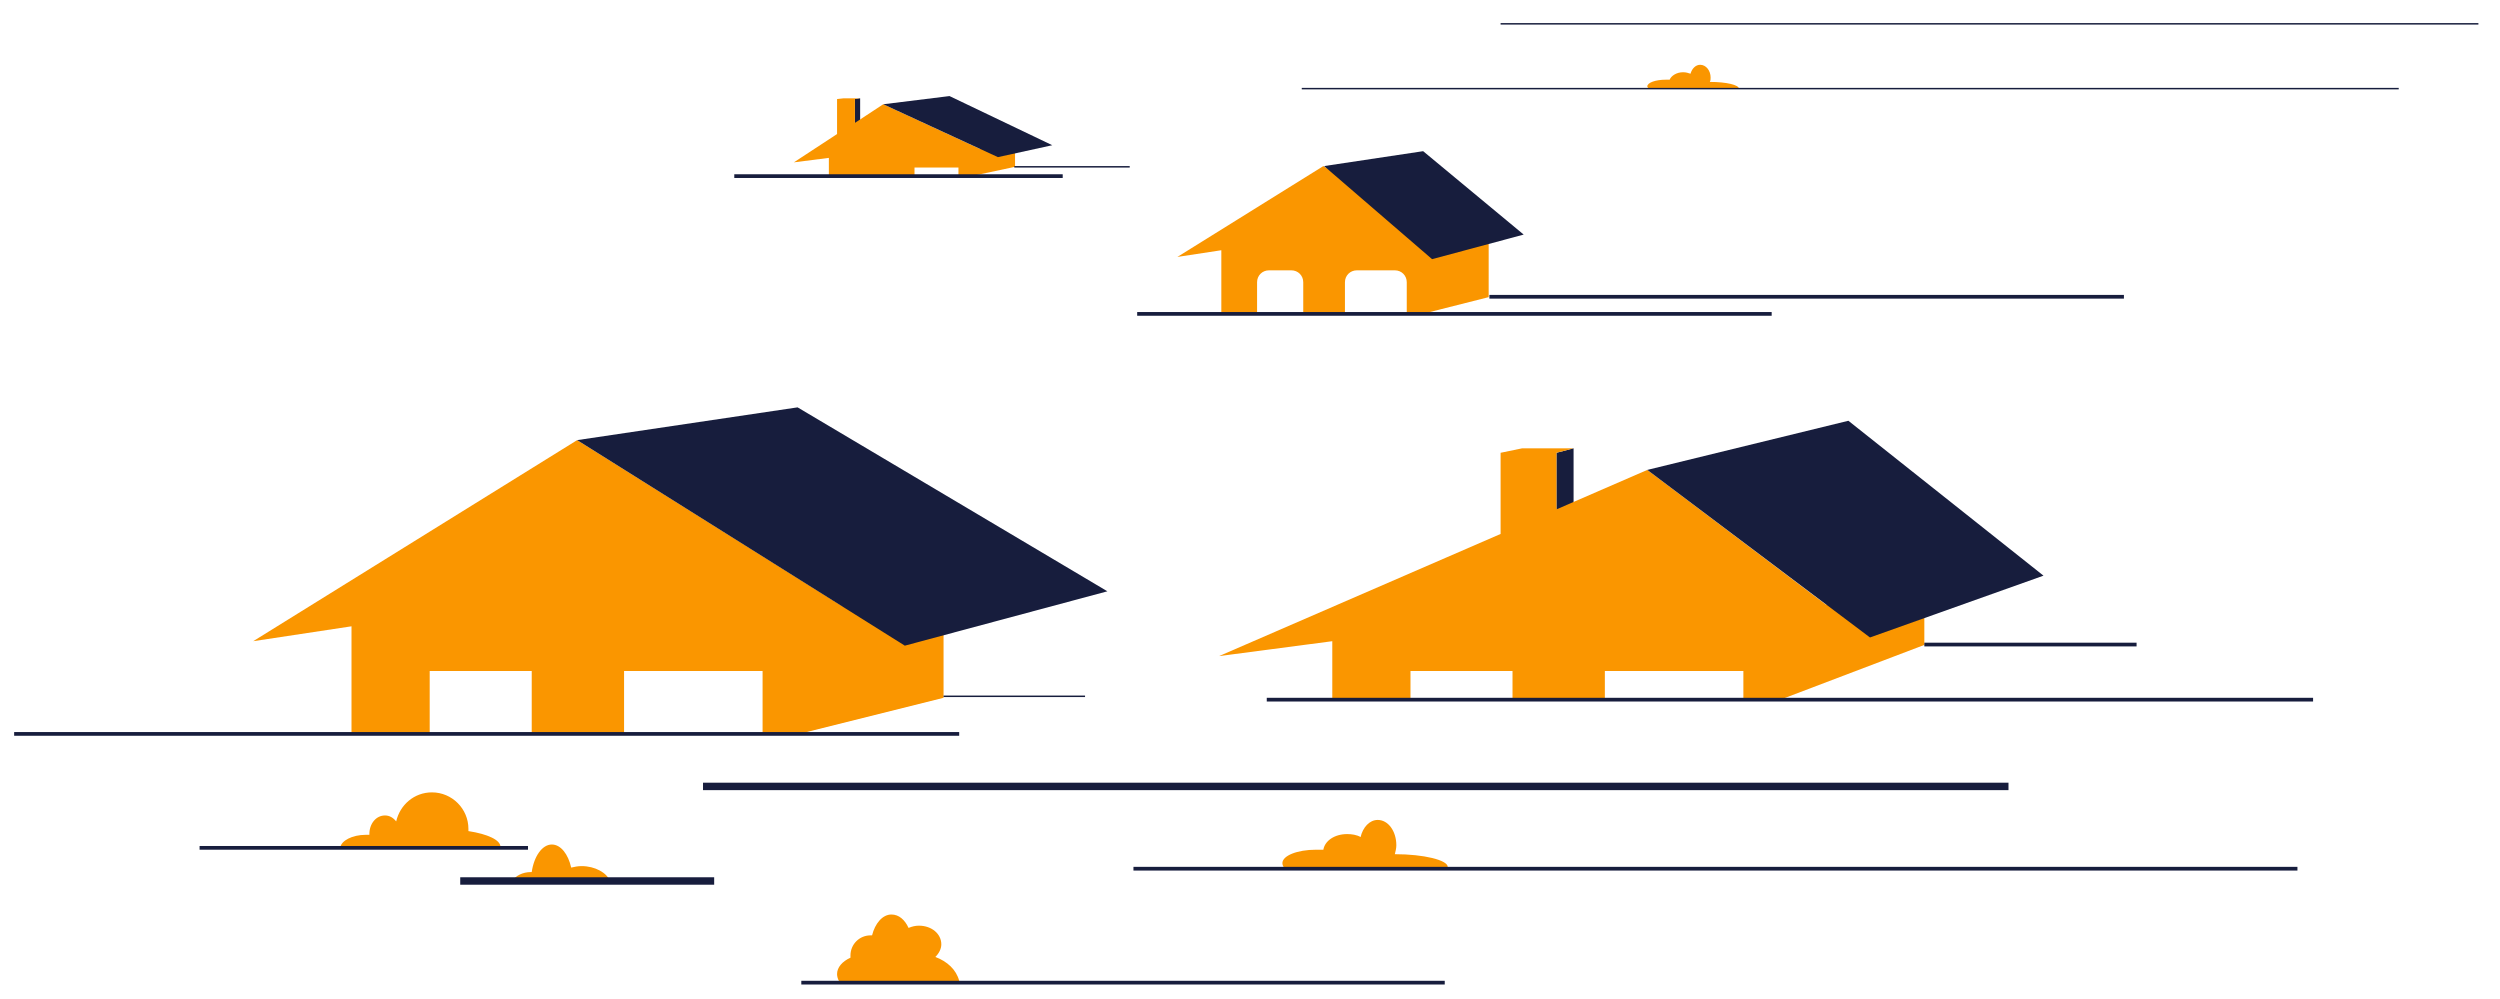
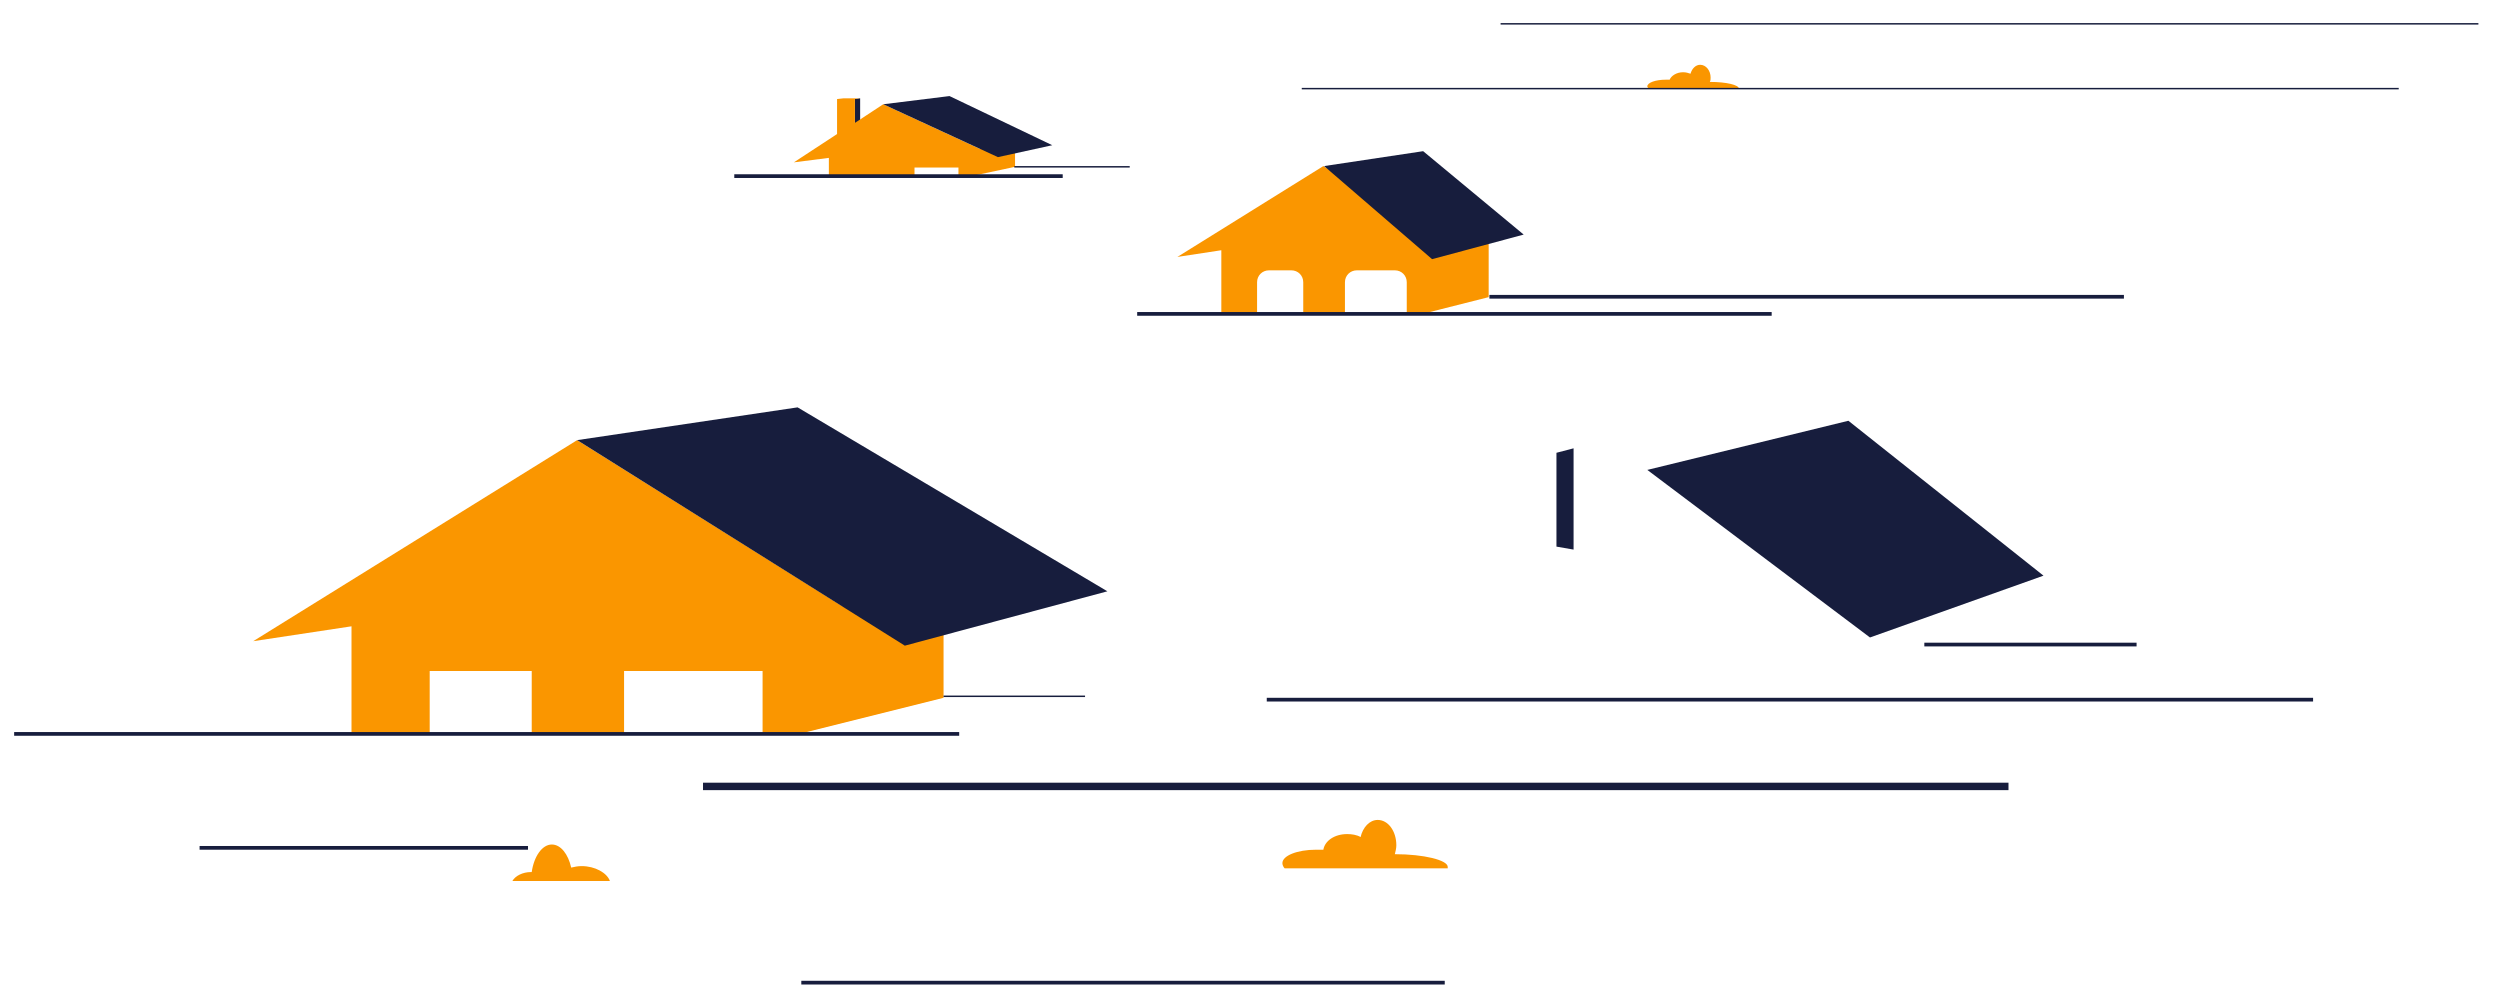
<svg xmlns="http://www.w3.org/2000/svg" version="1.1" id="Ebene_1" x="0px" y="0px" viewBox="0 0 335.7 134.2" style="enable-background:new 0 0 335.7 134.2;" xml:space="preserve">
  <style type="text/css">
	.st0{fill:#171D3D;}
	.st1{fill:#FA9600;}
	.st2{fill:#FFFFFF;}
</style>
  <g>
    <polygon class="st0" points="211.3,73.8 209,73.4 209,60.8 211.3,60.2  " />
    <polygon class="st0" points="115.5,17.4 114.8,17.2 114.8,13.3 115.5,13.2  " />
    <g>
      <polygon class="st1" points="77.5,59.1 34,86.1 47.2,84.1 47.2,98.5 57.7,98.5 57.7,90.1 71.4,90.1 71.4,98.5 83.8,98.5     83.8,90.1 102.4,90.1 102.4,98.5 107.5,98.5 126.7,93.7 126.7,74.9 113.1,81.4   " />
-       <polygon class="st1" points="245.2,81.2 221.2,63.1 209,68.4 209,60.8 211.3,60.2 204.4,60.2 201.5,60.8 201.5,71.7 163.7,88.1     178.9,86.1 178.9,93.9 189.4,93.9 189.4,90.1 203.1,90.1 203.1,93.9 215.5,93.9 215.5,90.1 234.1,90.1 234.1,93.9 239.2,93.9     258.4,86.6 258.4,74.9   " />
      <polygon class="st1" points="118.6,14 114.8,16.5 114.8,13.3 115.5,13.2 113.3,13.2 112.4,13.3 112.4,18 106.6,21.8 111.3,21.2     111.3,23.7 114.6,23.7 118.9,23.7 122.8,23.7 122.8,22.5 128.7,22.5 128.7,23.7 130.2,23.7 136.3,22.4 136.3,17.7 131.6,20   " />
      <path class="st1" d="M164.1,42.1h4.7v-4.2c0-0.9,0.7-1.6,1.6-1.6h3c0.9,0,1.6,0.7,1.6,1.6v4.2h5.6v-4.2c0-0.9,0.7-1.6,1.6-1.6h5.1    c0.9,0,1.6,0.7,1.6,1.6v4.2h2.3l8.7-2.2V29.5l-6.1,2.9l-16.1-10.1l-19.6,12.2l5.9-0.9V42.1z" />
    </g>
-     <path class="st1" d="M128.8,131.7c-0.4-1.5-1.6-2.6-3.2-3.2c0.5-0.5,0.8-1.1,0.8-1.7c0-1.4-1.3-2.5-3-2.5c-0.5,0-0.9,0.1-1.4,0.3   c-0.5-1.1-1.3-1.8-2.3-1.8c-1.2,0-2.2,1.2-2.6,2.8c-0.1,0-0.1,0-0.2,0c-1.5,0-2.7,1.2-2.7,2.7c0,0.1,0,0.2,0,0.3   c-1.1,0.5-1.8,1.3-1.8,2.2c0,0.3,0.1,0.7,0.3,1H128.8z" />
-     <path class="st1" d="M67.2,113.9c0-0.1,0-0.1,0-0.2c0-0.9-1.7-1.7-4.3-2.1c0-0.1,0-0.2,0-0.3c0-2.7-2.2-4.9-4.9-4.9   c-2.4,0-4.3,1.7-4.8,3.9c-0.4-0.5-0.9-0.8-1.5-0.8c-1.2,0-2.1,1.1-2.1,2.5c0,0,0,0,0,0.1c-0.2,0-0.4,0-0.5,0   c-1.8,0-3.3,0.8-3.4,1.7H67.2z" />
    <path class="st1" d="M81.9,118.3c-0.4-1.1-2-2-3.8-2c-0.5,0-1,0.1-1.4,0.2c-0.4-1.8-1.4-3.1-2.6-3.1c-1.3,0-2.4,1.6-2.7,3.7   c0,0-0.1,0-0.1,0c-1.1,0-2.1,0.5-2.5,1.2H81.9z" />
    <path class="st1" d="M194.4,116.6c0-0.1,0-0.1,0-0.2c0-0.9-3.2-1.7-7.1-1.7c0.1-0.4,0.2-0.8,0.2-1.2c0-1.9-1.1-3.4-2.5-3.4   c-1.1,0-2,1-2.3,2.3c-0.5-0.3-1.2-0.4-1.8-0.4c-1.7,0-3,0.9-3.2,2.1c-0.3,0-0.7,0-1,0c-2.5,0-4.5,0.8-4.5,1.8   c0,0.2,0.1,0.5,0.3,0.7H194.4z" />
    <path class="st1" d="M233.5,11.9C233.5,11.9,233.5,11.9,233.5,11.9c0-0.5-1.7-0.9-3.9-0.9c0.1-0.2,0.1-0.4,0.1-0.6   c0-0.9-0.6-1.7-1.4-1.7c-0.6,0-1.1,0.5-1.3,1.2c-0.3-0.1-0.6-0.2-1-0.2c-0.9,0-1.6,0.5-1.8,1c-0.2,0-0.4,0-0.5,0   c-1.4,0-2.5,0.4-2.5,0.9c0,0.1,0.1,0.2,0.2,0.3H233.5z" />
    <polygon class="st0" points="221.2,63.1 248.2,56.5 274.4,77.3 251.1,85.6  " />
    <polygon class="st0" points="118.6,14 127.5,12.9 141.3,19.5 134,21.1  " />
    <polygon class="st0" points="77.5,59.1 121.5,86.7 148.7,79.4 107.1,54.7  " />
    <polygon class="st0" points="177.8,22.3 192.3,34.8 204.6,31.5 191.1,20.3  " />
    <g>
      <rect x="1.9" y="98.3" class="st0" width="126.9" height="0.5" />
    </g>
    <g>
      <rect x="94.4" y="105.1" class="st0" width="175.3" height="1" />
    </g>
    <g>
      <rect x="201.5" y="3.1" class="st0" width="131.3" height="0.2" />
    </g>
    <g>
      <rect x="170.1" y="93.7" class="st0" width="140.5" height="0.5" />
    </g>
    <g>
      <rect x="258.4" y="86.3" class="st0" width="28.5" height="0.5" />
    </g>
    <g>
      <rect x="126.7" y="93.4" class="st0" width="19" height="0.2" />
    </g>
    <g>
      <rect x="98.6" y="23.4" class="st0" width="44.1" height="0.5" />
    </g>
    <g>
      <rect x="152.7" y="41.9" class="st0" width="85.2" height="0.5" />
    </g>
    <g>
      <rect x="200" y="39.6" class="st0" width="85.2" height="0.5" />
    </g>
    <g>
-       <rect x="152.2" y="116.4" class="st0" width="156.3" height="0.5" />
-     </g>
+       </g>
    <g>
      <rect x="107.6" y="131.7" class="st0" width="86.4" height="0.5" />
    </g>
    <g>
-       <rect x="61.8" y="117.8" class="st0" width="34.1" height="1" />
-     </g>
+       </g>
    <g>
      <rect x="26.8" y="113.6" class="st0" width="44.1" height="0.5" />
    </g>
    <g>
      <rect x="174.8" y="11.8" class="st0" width="147.3" height="0.2" />
    </g>
  </g>
  <g>
    <rect x="136.2" y="22.3" class="st0" width="15.5" height="0.2" />
  </g>
</svg>